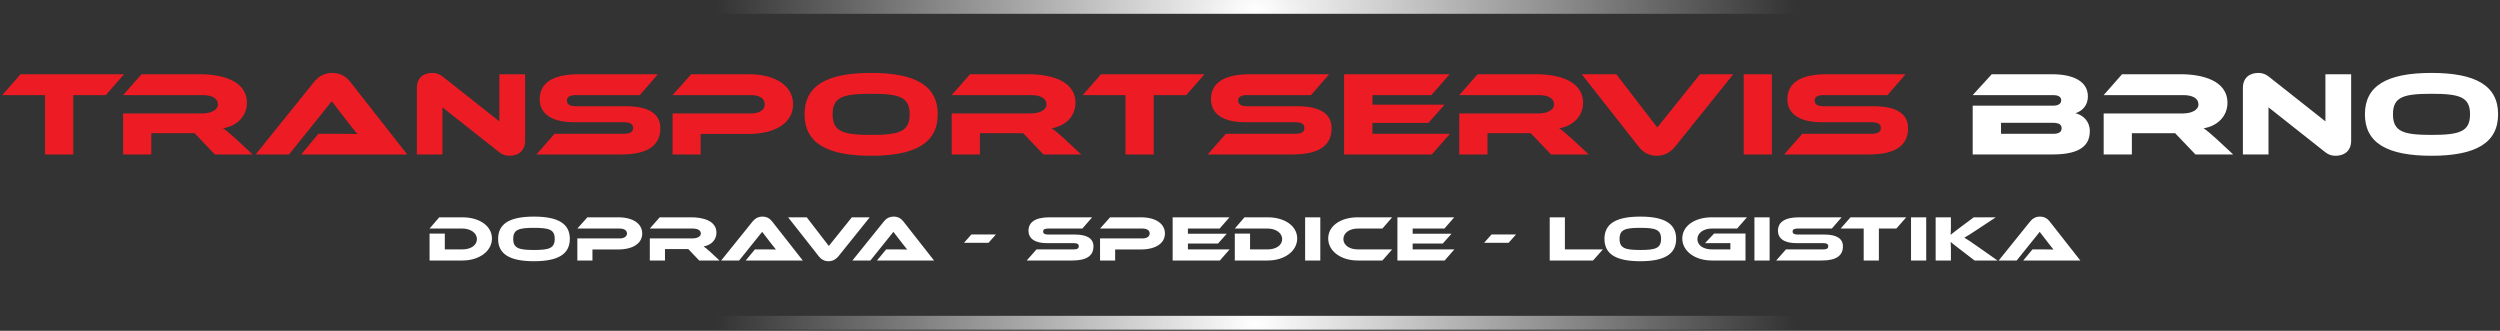
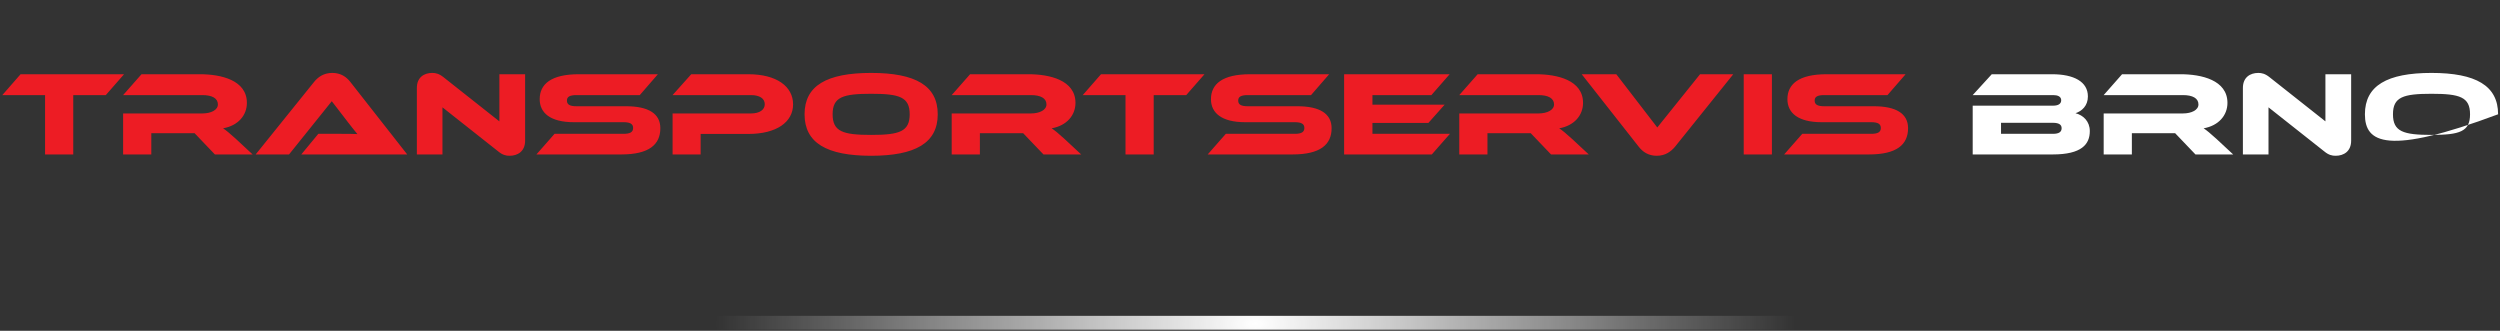
<svg xmlns="http://www.w3.org/2000/svg" width="325" height="43" viewBox="0 0 325 43" fill="none">
  <rect x="0" y="0" width="325" height="43" fill="#333333" stroke="none" />
  <path d="M233.361 41.059H92.426V42.857H233.361V41.059Z" fill="url(#paint0_radial_116_313)" />
-   <path d="M233.361 -0.003H92.426V1.795H233.361V-0.003Z" fill="url(#paint1_radial_116_313)" />
-   <path d="M63.954 31.004C63.954 32.632 62.324 33.865 60.113 33.865H55.843V30.366H57.825V32.422H60.113C61.209 32.422 62 31.885 62 31.079C62 30.29 61.18 29.711 60.113 29.711H55.843L57.101 28.251H60.113C62.343 28.251 63.954 29.384 63.954 31.004ZM69.416 28.159C72.514 28.159 74.077 29.048 74.077 31.054C74.077 33.06 72.514 33.958 69.416 33.958C66.309 33.958 64.755 33.06 64.755 31.054C64.755 29.048 66.309 28.159 69.416 28.159ZM69.416 32.498C71.399 32.498 72.114 32.263 72.114 31.054C72.114 29.846 71.399 29.619 69.416 29.619C67.433 29.619 66.719 29.846 66.719 31.054C66.719 32.263 67.433 32.498 69.416 32.498ZM83.49 30.358C83.49 31.599 82.337 32.43 80.354 32.43H77.018V33.865H75.055V30.995H80.545C81.155 30.995 81.507 30.735 81.507 30.349C81.507 29.955 81.155 29.711 80.545 29.711H75.055L76.36 28.251H80.364C82.337 28.251 83.49 29.107 83.49 30.358ZM92.367 32.774L93.539 33.865H90.899L89.479 32.38H86.448V33.865H84.475V30.995H90.022C90.632 30.995 91.109 30.752 91.109 30.366C91.109 29.93 90.699 29.711 90.022 29.711H84.475L85.761 28.251H89.86C91.309 28.251 93.139 28.654 93.139 30.257C93.139 31.13 92.519 31.851 91.471 32.036C91.69 32.179 91.928 32.38 92.367 32.774ZM104.362 33.865H96.946L98.138 32.422H99.739C100.12 32.422 100.568 32.422 100.873 32.439C100.702 32.237 100.435 31.893 100.225 31.625L99.081 30.139L96.088 33.865H93.753L97.842 28.788C98.109 28.461 98.5 28.159 99.12 28.159C99.71 28.159 100.101 28.436 100.378 28.788L104.362 33.865ZM102.456 28.251H104.877L107.747 31.977L110.739 28.251H113.065L108.986 33.328C108.709 33.656 108.318 33.958 107.708 33.958C107.117 33.958 106.727 33.681 106.45 33.328L102.456 28.251ZM121.424 33.865H114.009L115.2 32.422H116.801C117.183 32.422 117.631 32.422 117.936 32.439C117.764 32.237 117.497 31.893 117.287 31.625L116.144 30.139L113.151 33.865H110.815L114.905 28.788C115.171 28.461 115.562 28.159 116.182 28.159C116.773 28.159 117.164 28.436 117.44 28.788L121.424 33.865ZM126.281 30.483H129.465L128.502 31.566H125.319L126.281 30.483ZM136.287 30.492H139.756C141.31 30.492 142.149 31.004 142.149 32.028C142.149 33.177 141.358 33.865 139.413 33.865H133.475L134.743 32.422H139.566C140.033 32.422 140.242 32.304 140.242 32.011C140.242 31.725 140.033 31.608 139.566 31.608H136.096C134.457 31.608 133.704 30.962 133.704 29.997C133.704 28.939 134.504 28.251 136.439 28.251H141.977L140.709 29.711H136.287C135.829 29.711 135.61 29.812 135.61 30.097C135.61 30.383 135.829 30.492 136.287 30.492ZM151.441 30.358C151.441 31.599 150.288 32.43 148.305 32.43H144.969V33.865H143.006V30.995H148.496C149.106 30.995 149.459 30.735 149.459 30.349C149.459 29.955 149.106 29.711 148.496 29.711H143.006L144.311 28.251H148.315C150.288 28.251 151.441 29.107 151.441 30.358ZM154.427 32.422H159.851L158.583 33.865H152.445V28.251H159.832L158.555 29.711H154.427V30.383H159.479L158.345 31.658H154.427V32.422ZM168.636 31.004C168.636 32.632 167.006 33.865 164.795 33.865H160.524V30.366H162.507V32.422H164.795C165.891 32.422 166.682 31.885 166.682 31.079C166.682 30.29 165.862 29.711 164.795 29.711H160.524L161.783 28.251H164.795C167.025 28.251 168.636 29.384 168.636 31.004ZM171.639 28.251V33.865H169.666V28.251H171.639ZM176.508 32.422H180.979L179.711 33.865H176.508C174.297 33.865 172.667 32.632 172.667 31.004C172.667 29.359 174.297 28.251 176.508 28.251H180.979L179.711 29.711H176.508C175.441 29.711 174.64 30.273 174.64 31.079C174.64 31.877 175.431 32.422 176.508 32.422ZM183.646 32.422H189.07L187.802 33.865H181.664V28.251H189.051L187.774 29.711H183.646V30.383H188.698L187.564 31.658H183.646V32.422ZM193.898 30.483H197.081L196.118 31.566H192.935L193.898 30.483ZM203.436 32.422H208.373L207.096 33.865H201.463V28.251H203.436V32.422ZM213.24 28.159C216.338 28.159 217.901 29.048 217.901 31.054C217.901 33.06 216.338 33.958 213.24 33.958C210.133 33.958 208.579 33.06 208.579 31.054C208.579 29.048 210.133 28.159 213.24 28.159ZM213.24 32.498C215.223 32.498 215.937 32.263 215.937 31.054C215.937 29.846 215.223 29.619 213.24 29.619C211.257 29.619 210.542 29.846 210.542 31.054C210.542 32.263 211.257 32.498 213.24 32.498ZM221.652 31.608L222.834 30.358H226.914V33.865H222.539C220.327 33.865 218.697 32.632 218.697 31.004C218.697 29.359 220.327 28.251 222.539 28.251H227.104L225.827 29.711H222.539C221.471 29.711 220.661 30.282 220.661 31.079C220.661 31.893 221.442 32.422 222.539 32.422H224.95V31.608H221.652ZM230.049 28.251V33.865H228.076V28.251H230.049ZM233.718 30.492H237.187C238.741 30.492 239.58 31.004 239.58 32.028C239.58 33.177 238.788 33.865 236.844 33.865H230.906L232.173 32.422H236.997C237.464 32.422 237.673 32.304 237.673 32.011C237.673 31.725 237.464 31.608 236.997 31.608H233.527C231.887 31.608 231.134 30.962 231.134 29.997C231.134 28.939 231.935 28.251 233.87 28.251H239.408L238.14 29.711H233.718C233.26 29.711 233.041 29.812 233.041 30.097C233.041 30.383 233.26 30.492 233.718 30.492ZM240.564 28.251H247.809L246.531 29.711H244.253V33.865H242.28V29.711H239.287L240.564 28.251ZM250.407 28.251V33.865H248.434V28.251H250.407ZM257.039 32.011L259.68 33.865H256.696L254.771 32.388C254.113 31.885 253.808 31.642 253.589 31.448C253.599 31.709 253.618 31.986 253.618 32.254V33.865H251.635V28.251H253.618V29.552C253.618 29.896 253.599 30.24 253.579 30.534C253.827 30.332 254.17 30.047 254.752 29.619L256.591 28.251H259.451L257.011 29.862C256.163 30.425 255.772 30.676 255.362 30.895C255.724 31.113 256.22 31.423 257.039 32.011ZM270.442 33.865H263.026L264.218 32.422H265.819C266.201 32.422 266.649 32.422 266.954 32.439C266.782 32.237 266.515 31.893 266.305 31.625L265.162 30.139L262.169 33.865H259.833L263.922 28.788C264.189 28.461 264.58 28.159 265.2 28.159C265.791 28.159 266.181 28.436 266.458 28.788L270.442 33.865Z" fill="white" />
  <path d="M2.673 9.651H16.126L13.754 12.363H9.523V20.078H5.859V12.363H0.301L2.673 9.651ZM30.662 18.052L32.84 20.078H27.936L25.299 17.32H19.669V20.078H16.005V14.748H26.308C27.441 14.748 28.326 14.296 28.326 13.579C28.326 12.769 27.564 12.363 26.308 12.363H16.005L18.395 9.651H26.007C28.697 9.651 32.096 10.399 32.096 13.376C32.096 14.997 30.946 16.338 28.998 16.681C29.405 16.945 29.848 17.32 30.662 18.052ZM52.939 20.078H39.167L41.38 17.398H44.354C45.062 17.398 45.894 17.398 46.46 17.429C46.142 17.055 45.646 16.416 45.257 15.917L43.132 13.158L37.574 20.078H33.237L40.831 10.649C41.327 10.041 42.053 9.48 43.203 9.48C44.301 9.48 45.026 9.994 45.54 10.649L52.939 20.078ZM66.247 20.25C65.786 20.25 65.344 20.156 64.777 19.689L57.52 13.953V20.078H54.192V11.428C54.192 10.041 55.148 9.48 56.192 9.48C56.634 9.48 57.077 9.573 57.661 10.041L64.919 15.777V9.651H68.265V18.286C68.265 19.673 67.309 20.25 66.247 20.25ZM74.957 13.813H81.401C84.286 13.813 85.844 14.764 85.844 16.665C85.844 18.8 84.375 20.078 80.763 20.078H69.735L72.09 17.398H81.047C81.914 17.398 82.304 17.179 82.304 16.634C82.304 16.104 81.914 15.886 81.047 15.886H74.603C71.558 15.886 70.16 14.686 70.16 12.893C70.16 10.929 71.647 9.651 75.24 9.651H85.525L83.171 12.363H74.957C74.108 12.363 73.7 12.55 73.7 13.08C73.7 13.61 74.108 13.813 74.957 13.813ZM103.101 13.563C103.101 15.87 100.959 17.413 97.277 17.413H91.082V20.078H87.435V14.748H97.631C98.764 14.748 99.419 14.265 99.419 13.548C99.419 12.815 98.764 12.363 97.631 12.363H87.435L89.86 9.651H97.295C100.959 9.651 103.101 11.241 103.101 13.563ZM113.25 9.48C119.003 9.48 121.906 11.132 121.906 14.857C121.906 18.582 119.003 20.25 113.25 20.25C107.479 20.25 104.593 18.582 104.593 14.857C104.593 11.132 107.479 9.48 113.25 9.48ZM113.25 17.538C116.932 17.538 118.259 17.101 118.259 14.857C118.259 12.613 116.932 12.192 113.25 12.192C109.568 12.192 108.24 12.613 108.24 14.857C108.24 17.101 109.568 17.538 113.25 17.538ZM138.378 18.052L140.555 20.078H135.652L133.014 17.32H127.385V20.078H123.721V14.748H134.023C135.156 14.748 136.041 14.296 136.041 13.579C136.041 12.769 135.28 12.363 134.023 12.363H123.721L126.11 9.651H133.722C136.413 9.651 139.812 10.399 139.812 13.376C139.812 14.997 138.661 16.338 136.714 16.681C137.121 16.945 137.563 17.32 138.378 18.052ZM143.13 9.651H156.583L154.211 12.363H149.98V20.078H146.316V12.363H140.758L143.13 9.651ZM162.222 13.813H168.665C171.551 13.813 173.108 14.764 173.108 16.665C173.108 18.8 171.639 20.078 168.028 20.078H157L159.354 17.398H168.311C169.179 17.398 169.568 17.179 169.568 16.634C169.568 16.104 169.179 15.886 168.311 15.886H161.868C158.823 15.886 157.425 14.686 157.425 12.893C157.425 10.929 158.912 9.651 162.505 9.651H172.79L170.436 12.363H162.222C161.372 12.363 160.965 12.55 160.965 13.08C160.965 13.61 161.372 13.813 162.222 13.813ZM178.417 17.398H188.49L186.135 20.078H174.735V9.651H188.454L186.082 12.363H178.417V13.61H187.799L185.693 15.979H178.417V17.398ZM204.362 18.052L206.54 20.078H201.636L198.999 17.32H193.369V20.078H189.705V14.748H200.008C201.14 14.748 202.026 14.296 202.026 13.579C202.026 12.769 201.264 12.363 200.008 12.363H189.705L192.095 9.651H199.707C202.397 9.651 205.796 10.399 205.796 13.376C205.796 14.997 204.645 16.338 202.698 16.681C203.105 16.945 203.548 17.32 204.362 18.052ZM205.623 9.651H210.119L215.447 16.572L221.006 9.651H225.325L217.749 19.081C217.235 19.689 216.509 20.25 215.377 20.25C214.279 20.25 213.553 19.735 213.04 19.081L205.623 9.651ZM230.348 9.651V20.078H226.684V9.651H230.348ZM237.161 13.813H243.605C246.49 13.813 248.048 14.764 248.048 16.665C248.048 18.8 246.578 20.078 242.967 20.078H231.939L234.293 17.398H243.251C244.118 17.398 244.507 17.179 244.507 16.634C244.507 16.104 244.118 15.886 243.251 15.886H236.807C233.762 15.886 232.364 14.686 232.364 12.893C232.364 10.929 233.851 9.651 237.444 9.651H247.729L245.375 12.363H237.161C236.311 12.363 235.904 12.55 235.904 13.08C235.904 13.61 236.311 13.813 237.161 13.813Z" fill="#ED1C24" />
-   <path d="M269.816 14.717C270.843 14.982 271.675 15.792 271.675 17.039C271.675 18.769 270.595 20.078 266.86 20.078H256.451V13.735H266.931C267.462 13.735 267.957 13.563 267.957 13.034C267.957 12.519 267.444 12.363 266.931 12.363H256.451L258.929 9.651H266.771C269.604 9.651 271.427 10.618 271.427 12.535C271.427 13.766 270.63 14.452 269.816 14.717ZM266.878 15.964H260.133V17.398H266.878C267.674 17.398 268.011 17.148 268.011 16.665C268.011 16.213 267.674 15.964 266.878 15.964ZM288.135 18.052L290.313 20.078H285.409L282.772 17.32H277.142V20.078H273.478V14.748H283.781C284.913 14.748 285.799 14.296 285.799 13.579C285.799 12.769 285.037 12.363 283.781 12.363H273.478L275.868 9.651H283.48C286.17 9.651 289.569 10.399 289.569 13.376C289.569 14.997 288.418 16.338 286.471 16.681C286.878 16.945 287.321 17.32 288.135 18.052ZM303.632 20.25C303.172 20.25 302.729 20.156 302.163 19.689L294.905 13.953V20.078H291.577V11.428C291.577 10.041 292.533 9.48 293.577 9.48C294.02 9.48 294.463 9.573 295.047 10.041L302.305 15.777V9.651H305.65V18.286C305.65 19.673 304.694 20.25 303.632 20.25ZM316.095 9.48C321.848 9.48 324.752 11.132 324.752 14.857C324.752 18.582 321.848 20.25 316.095 20.25C310.325 20.25 307.439 18.582 307.439 14.857C307.439 11.132 310.325 9.48 316.095 9.48ZM316.095 17.538C319.777 17.538 321.105 17.101 321.105 14.857C321.105 12.613 319.777 12.192 316.095 12.192C312.413 12.192 311.086 12.613 311.086 14.857C311.086 17.101 312.413 17.538 316.095 17.538Z" fill="white" />
+   <path d="M269.816 14.717C270.843 14.982 271.675 15.792 271.675 17.039C271.675 18.769 270.595 20.078 266.86 20.078H256.451V13.735H266.931C267.462 13.735 267.957 13.563 267.957 13.034C267.957 12.519 267.444 12.363 266.931 12.363H256.451L258.929 9.651H266.771C269.604 9.651 271.427 10.618 271.427 12.535C271.427 13.766 270.63 14.452 269.816 14.717ZM266.878 15.964H260.133V17.398H266.878C267.674 17.398 268.011 17.148 268.011 16.665C268.011 16.213 267.674 15.964 266.878 15.964ZM288.135 18.052L290.313 20.078H285.409L282.772 17.32H277.142V20.078H273.478V14.748H283.781C284.913 14.748 285.799 14.296 285.799 13.579C285.799 12.769 285.037 12.363 283.781 12.363H273.478L275.868 9.651H283.48C286.17 9.651 289.569 10.399 289.569 13.376C289.569 14.997 288.418 16.338 286.471 16.681C286.878 16.945 287.321 17.32 288.135 18.052ZM303.632 20.25C303.172 20.25 302.729 20.156 302.163 19.689L294.905 13.953V20.078H291.577V11.428C291.577 10.041 292.533 9.48 293.577 9.48C294.02 9.48 294.463 9.573 295.047 10.041L302.305 15.777V9.651H305.65V18.286C305.65 19.673 304.694 20.25 303.632 20.25ZM316.095 9.48C321.848 9.48 324.752 11.132 324.752 14.857C310.325 20.25 307.439 18.582 307.439 14.857C307.439 11.132 310.325 9.48 316.095 9.48ZM316.095 17.538C319.777 17.538 321.105 17.101 321.105 14.857C321.105 12.613 319.777 12.192 316.095 12.192C312.413 12.192 311.086 12.613 311.086 14.857C311.086 17.101 312.413 17.538 316.095 17.538Z" fill="white" />
  <defs>
    <radialGradient id="paint0_radial_116_313" cx="0" cy="0" r="1" gradientUnits="userSpaceOnUse" gradientTransform="translate(163.202 42.108) scale(70.609 34.267)">
      <stop stop-color="white" />
      <stop offset="0.997" stop-color="white" stop-opacity="0" />
    </radialGradient>
    <radialGradient id="paint1_radial_116_313" cx="0" cy="0" r="1" gradientUnits="userSpaceOnUse" gradientTransform="translate(163.202 1.045) scale(70.609 34.233)">
      <stop stop-color="white" />
      <stop offset="0.997" stop-color="white" stop-opacity="0" />
    </radialGradient>
  </defs>
</svg>